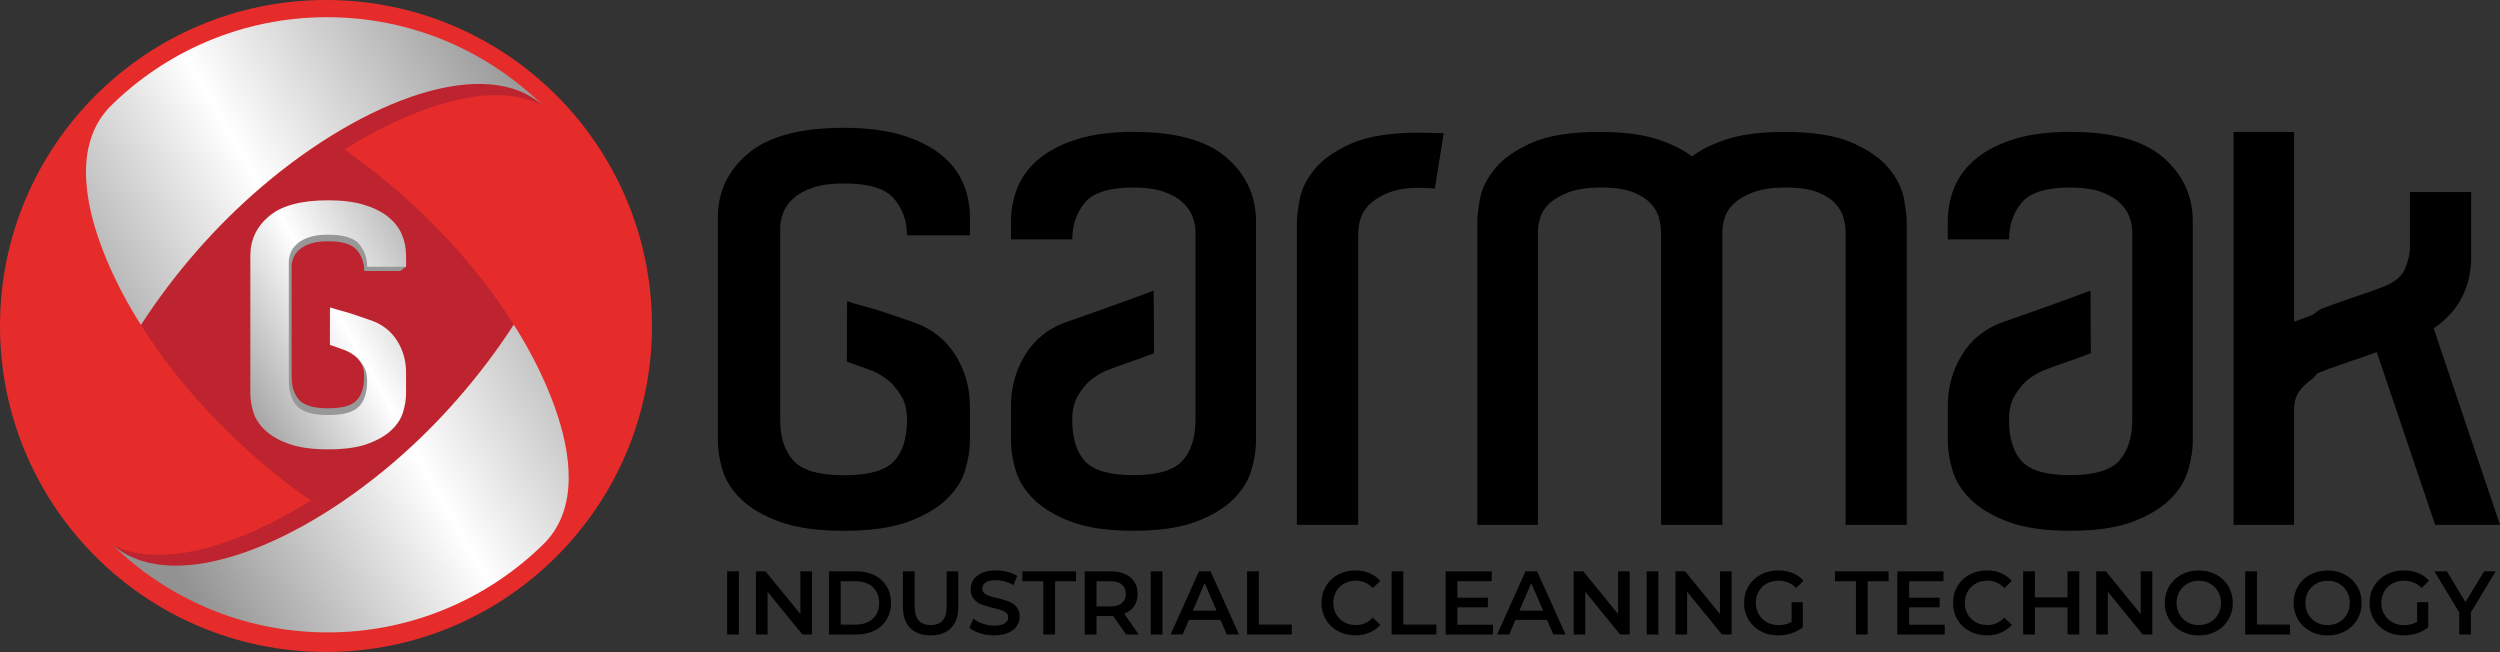
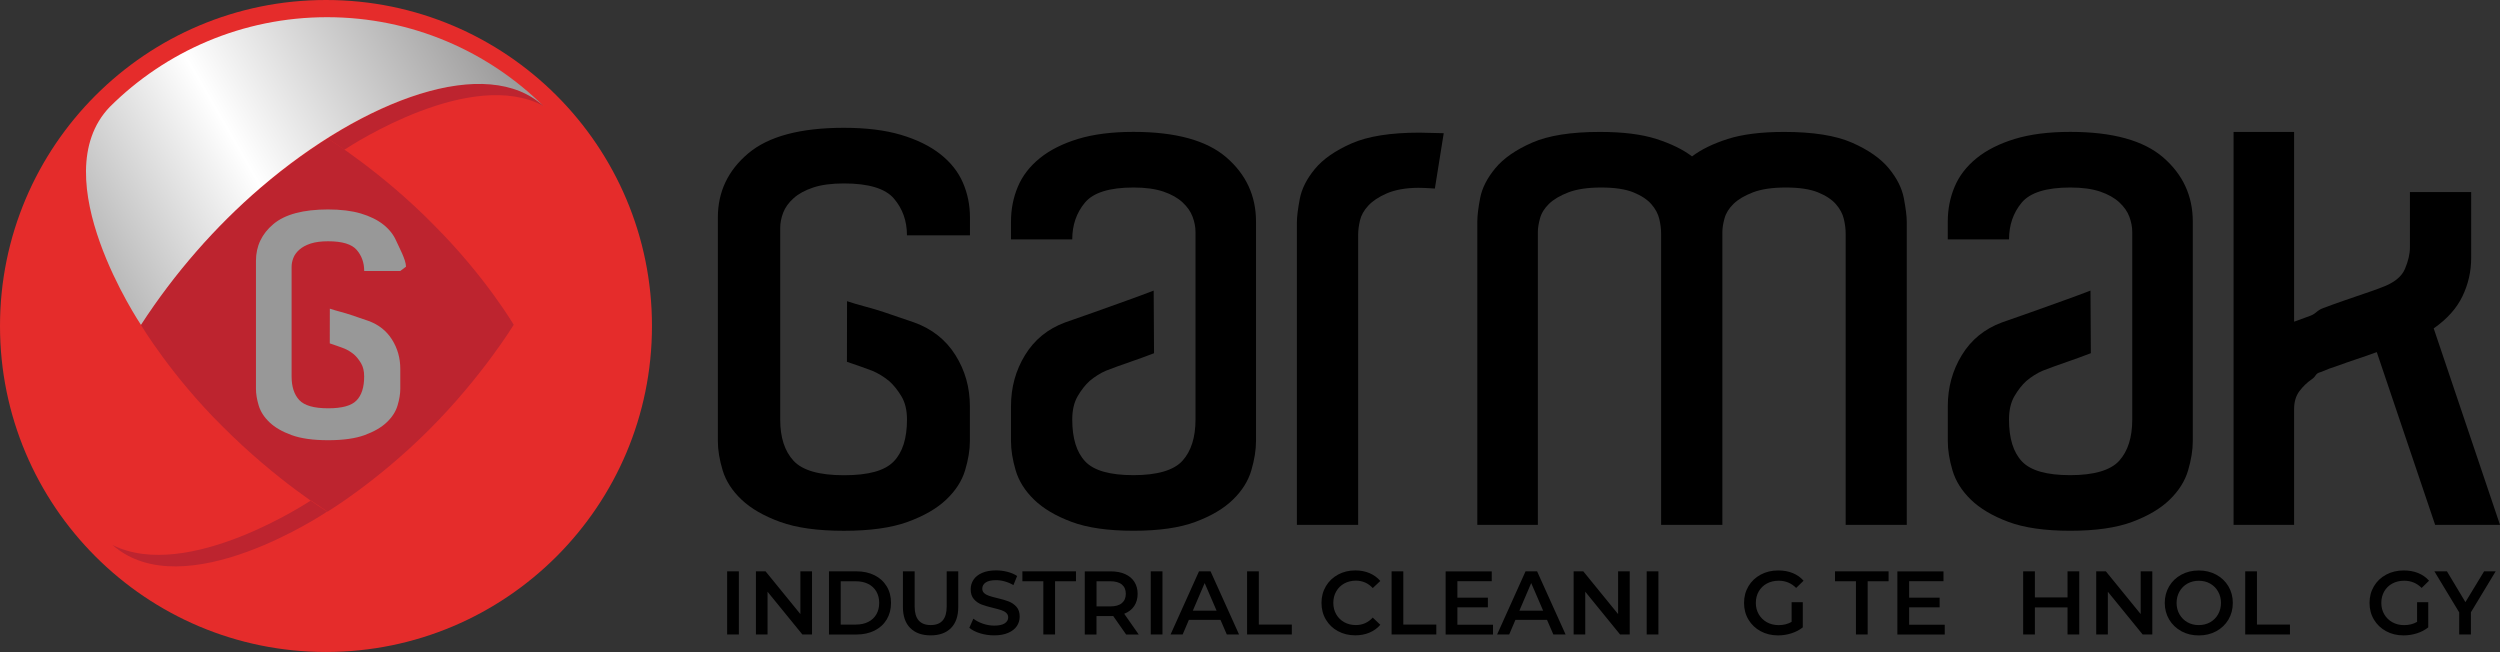
<svg xmlns="http://www.w3.org/2000/svg" xmlns:xlink="http://www.w3.org/1999/xlink" id="katman_1" data-name="katman 1" viewBox="0 0 759.01 197.95">
  <rect x="0" y="0" width="759.01" height="197.95" fill="#333333" stroke="none" />
  <defs>
    <style> .cls-1, .cls-2, .cls-3, .cls-4, .cls-5, .cls-6, .cls-7 { stroke-width: 0px; } .cls-2 { fill: #989898; } .cls-3 { fill: url(#Adsız_degrade_65); } .cls-4 { fill: #e52c2b; } .cls-5 { fill: url(#Adsız_degrade_65-2); } .cls-6 { fill: #bd242f; } .cls-7 { fill: url(#Adsız_degrade_6); } </style>
    <linearGradient id="Adsız_degrade_65" data-name="Adsız degrade 65" x1="62.19" y1="188.2" x2="201.45" y2="107.8" gradientUnits="userSpaceOnUse">
      <stop offset="0" stop-color="#929292" />
      <stop offset=".5" stop-color="#fff" />
      <stop offset="1" stop-color="#9c9b9b" />
    </linearGradient>
    <linearGradient id="Adsız_degrade_65-2" data-name="Adsız degrade 65" x1="1.46" y1="87.03" x2="144.27" y2="4.58" xlink:href="#Adsız_degrade_65" />
    <linearGradient id="Adsız_degrade_6" data-name="Adsız degrade 6" x1="29.15" y1="139.35" x2="176.96" y2="53.83" gradientUnits="userSpaceOnUse">
      <stop offset=".23" stop-color="#929292" />
      <stop offset=".5" stop-color="#fff" />
      <stop offset=".77" stop-color="#9c9b9b" />
    </linearGradient>
  </defs>
  <circle class="cls-4" cx="98.97" cy="98.97" r="98.97" />
  <path class="cls-6" d="m165.07,32.2c-7.32-6.72-16.88-7.82-26.75-6.26-12.19,1.86-24.84,7.9-31.89,11.9-3.96,2.18-6.95,4.18-6.95,4.18,1.72,1.12,3.41,2.27,5.08,3.44,2.53-1.67,38.59-25.07,60.5-13.26Z" />
  <path class="cls-6" d="m155.97,98.6s-9.59,15.77-25.69,31.87c-15.81,15.81-30.88,24.89-30.88,24.89,0,0-15.27-9.26-31.95-26-15.37-15.19-24.67-30.71-24.67-30.71,0,0,9.82-16.31,26.19-32.41,15.49-15.21,30.52-24.23,30.52-24.23,0,0,16.74,10.41,32.44,26.52,15.5,15.53,24.03,30.07,24.03,30.07Zm-61.57,53.33s-37.4,24.96-60.23,13.54c21.76,19.16,65.2-10.18,65.2-10.18l-4.98-3.35Z" />
-   <path class="cls-3" d="m155.97,98.6c-10.2,15.72-22.66,29.92-36.35,41.67-31.58,27.08-68.85,40.61-86,24.61,16.9,16.76,40.18,27.12,65.86,27.12s49.08-10.41,65.99-27.26c20.57-21.49-9.5-66.15-9.5-66.15Z" />
  <path class="cls-5" d="m42.8,98.62c10.2-15.72,22.66-29.92,36.35-41.67,31.58-27.08,68.85-40.61,86-24.61C148.24,15.58,124.97,5.22,99.29,5.22s-49.08,10.41-65.99,27.26c-20.57,21.49,9.5,66.15,9.5,66.15Z" />
  <g>
    <path class="cls-1" d="m220.76,173.46h3.56v19.17h-3.56v-19.17Z" />
    <path class="cls-1" d="m246.53,173.46v19.17h-2.93l-10.57-12.98v12.98h-3.53v-19.17h2.93l10.57,12.98v-12.98h3.53Z" />
    <path class="cls-1" d="m251.68,173.46h8.38c2.04,0,3.86.4,5.45,1.19,1.59.79,2.82,1.92,3.7,3.37s1.31,3.13,1.31,5.03-.44,3.57-1.31,5.03c-.88,1.45-2.11,2.58-3.7,3.37s-3.41,1.19-5.45,1.19h-8.38v-19.17Zm8.22,16.16c1.41,0,2.64-.27,3.71-.81,1.07-.54,1.89-1.31,2.46-2.3s.86-2.15.86-3.46-.29-2.47-.86-3.46-1.4-1.76-2.46-2.3c-1.07-.54-2.31-.81-3.71-.81h-4.66v13.15h4.66Z" />
    <path class="cls-1" d="m276.35,190.67c-1.48-1.49-2.22-3.62-2.22-6.4v-10.82h3.56v10.68c0,3.76,1.62,5.64,4.88,5.64s4.85-1.88,4.85-5.64v-10.68h3.51v10.82c0,2.78-.73,4.91-2.2,6.4-1.47,1.49-3.53,2.23-6.18,2.23s-4.71-.74-6.19-2.23Z" />
    <path class="cls-1" d="m297.56,192.27c-1.38-.42-2.47-.98-3.27-1.67l1.23-2.77c.79.62,1.75,1.13,2.89,1.52,1.14.39,2.29.59,3.44.59,1.42,0,2.49-.23,3.19-.69.7-.46,1.05-1.06,1.05-1.81,0-.55-.2-1-.59-1.36-.39-.36-.89-.63-1.49-.83s-1.42-.43-2.46-.68c-1.46-.35-2.64-.69-3.55-1.04s-1.68-.89-2.33-1.63c-.65-.74-.97-1.74-.97-3,0-1.06.29-2.02.86-2.89s1.44-1.56,2.6-2.07c1.16-.51,2.58-.77,4.26-.77,1.17,0,2.32.15,3.45.44,1.13.29,2.11.71,2.93,1.26l-1.12,2.77c-.84-.49-1.72-.87-2.63-1.12-.91-.26-1.8-.38-2.66-.38-1.41,0-2.45.24-3.14.71-.69.47-1.03,1.1-1.03,1.89,0,.55.2,1,.59,1.34.39.35.89.62,1.49.82s1.42.43,2.46.68c1.42.33,2.59.67,3.51,1.03.91.36,1.69.9,2.34,1.63.65.73.97,1.72.97,2.96,0,1.06-.29,2.02-.86,2.88s-1.45,1.54-2.62,2.05-2.59.77-4.27.77c-1.48,0-2.91-.21-4.29-.63Z" />
    <path class="cls-1" d="m316.75,176.47h-6.35v-3.01h16.27v3.01h-6.35v16.16h-3.56v-16.16Z" />
    <path class="cls-1" d="m341.89,192.63l-3.92-5.61c-.16.02-.41.03-.74.03h-4.33v5.59h-3.56v-19.17h7.89c1.66,0,3.11.27,4.34.82s2.18,1.33,2.83,2.36.99,2.24.99,3.64-.35,2.68-1.05,3.72c-.7,1.04-1.71,1.82-3.03,2.33l4.41,6.3h-3.83Zm-1.29-15.17c-.8-.66-1.98-.99-3.53-.99h-4.16v7.64h4.16c1.55,0,2.73-.33,3.53-1,.8-.67,1.2-1.61,1.2-2.83s-.4-2.16-1.2-2.82Z" />
    <path class="cls-1" d="m349.37,173.46h3.56v19.17h-3.56v-19.17Z" />
    <path class="cls-1" d="m370.54,188.19h-9.59l-1.89,4.44h-3.67l8.63-19.17h3.51l8.65,19.17h-3.72l-1.92-4.44Zm-1.18-2.79l-3.62-8.38-3.59,8.38h7.2Z" />
    <path class="cls-1" d="m378.62,173.46h3.56v16.16h10.02v3.01h-13.58v-19.17Z" />
    <path class="cls-1" d="m406.21,191.63c-1.56-.85-2.78-2.02-3.67-3.52s-1.33-3.19-1.33-5.07.45-3.57,1.34-5.07,2.12-2.67,3.68-3.52c1.56-.85,3.31-1.27,5.25-1.27,1.57,0,3,.27,4.3.82,1.3.55,2.39,1.34,3.29,2.38l-2.3,2.16c-1.39-1.5-3.1-2.25-5.12-2.25-1.31,0-2.49.29-3.53.86-1.04.58-1.85,1.37-2.44,2.4s-.88,2.18-.88,3.48.29,2.46.88,3.48,1.4,1.82,2.44,2.4c1.04.58,2.22.86,3.53.86,2.03,0,3.73-.76,5.12-2.27l2.3,2.19c-.89,1.04-2,1.83-3.3,2.38-1.31.55-2.74.82-4.31.82-1.94,0-3.68-.42-5.25-1.27Z" />
    <path class="cls-1" d="m422.49,173.46h3.56v16.16h10.02v3.01h-13.58v-19.17Z" />
    <path class="cls-1" d="m453.28,189.65v2.99h-14.38v-19.17h14v2.99h-10.43v4.99h9.26v2.93h-9.26v5.29h10.82Z" />
    <path class="cls-1" d="m469.68,188.19h-9.59l-1.89,4.44h-3.67l8.63-19.17h3.51l8.65,19.17h-3.72l-1.92-4.44Zm-1.18-2.79l-3.62-8.38-3.59,8.38h7.2Z" />
    <path class="cls-1" d="m494.79,173.46v19.17h-2.93l-10.57-12.98v12.98h-3.53v-19.17h2.93l10.57,12.98v-12.98h3.53Z" />
    <path class="cls-1" d="m499.94,173.46h3.56v19.17h-3.56v-19.17Z" />
-     <path class="cls-1" d="m525.72,173.46v19.17h-2.93l-10.57-12.98v12.98h-3.53v-19.17h2.93l10.57,12.98v-12.98h3.53Z" />
    <path class="cls-1" d="m543.96,182.83h3.37v7.64c-.99.79-2.14,1.39-3.45,1.81-1.32.42-2.67.63-4.05.63-1.95,0-3.72-.42-5.29-1.27-1.57-.85-2.8-2.02-3.7-3.52s-1.34-3.19-1.34-5.07.45-3.57,1.34-5.07,2.13-2.67,3.71-3.52,3.36-1.27,5.33-1.27c1.61,0,3.07.26,4.38.79,1.31.53,2.42,1.31,3.31,2.33l-2.25,2.19c-1.46-1.46-3.22-2.19-5.29-2.19-1.35,0-2.55.28-3.6.85-1.05.57-1.87,1.36-2.46,2.38-.59,1.02-.89,2.19-.89,3.51s.3,2.43.89,3.45c.59,1.02,1.42,1.83,2.46,2.41s2.24.88,3.57.88c1.5,0,2.81-.33,3.94-.99v-5.97Z" />
    <path class="cls-1" d="m563.46,176.47h-6.35v-3.01h16.27v3.01h-6.35v16.16h-3.56v-16.16Z" />
    <path class="cls-1" d="m590.43,189.65v2.99h-14.38v-19.17h14v2.99h-10.43v4.99h9.26v2.93h-9.26v5.29h10.82Z" />
-     <path class="cls-1" d="m597.95,191.63c-1.56-.85-2.78-2.02-3.67-3.52s-1.33-3.19-1.33-5.07.45-3.57,1.34-5.07,2.12-2.67,3.68-3.52c1.56-.85,3.31-1.27,5.25-1.27,1.57,0,3,.27,4.3.82,1.3.55,2.39,1.34,3.29,2.38l-2.3,2.16c-1.39-1.5-3.1-2.25-5.12-2.25-1.31,0-2.49.29-3.53.86-1.04.58-1.85,1.37-2.44,2.4s-.88,2.18-.88,3.48.29,2.46.88,3.48,1.4,1.82,2.44,2.4c1.04.58,2.22.86,3.53.86,2.03,0,3.73-.76,5.12-2.27l2.3,2.19c-.89,1.04-2,1.83-3.3,2.38-1.31.55-2.74.82-4.31.82-1.94,0-3.68-.42-5.25-1.27Z" />
    <path class="cls-1" d="m631.27,173.46v19.17h-3.56v-8.22h-9.91v8.22h-3.56v-19.17h3.56v7.92h9.91v-7.92h3.56Z" />
    <path class="cls-1" d="m653.45,173.46v19.17h-2.93l-10.57-12.98v12.98h-3.53v-19.17h2.93l10.57,12.98v-12.98h3.53Z" />
    <path class="cls-1" d="m662.27,191.63c-1.57-.85-2.8-2.03-3.7-3.53-.89-1.51-1.34-3.19-1.34-5.05s.45-3.55,1.34-5.05c.89-1.51,2.13-2.68,3.7-3.53s3.33-1.27,5.29-1.27,3.71.42,5.29,1.27c1.57.85,2.8,2.02,3.7,3.52.89,1.5,1.34,3.19,1.34,5.07s-.45,3.57-1.34,5.07c-.9,1.5-2.13,2.67-3.7,3.52-1.57.85-3.33,1.27-5.29,1.27s-3.72-.42-5.29-1.27Zm8.74-2.71c1.02-.58,1.83-1.38,2.41-2.41.58-1.03.88-2.19.88-3.46s-.29-2.43-.88-3.46c-.58-1.03-1.39-1.83-2.41-2.41-1.02-.58-2.17-.86-3.45-.86s-2.43.29-3.45.86-1.83,1.38-2.41,2.41c-.58,1.03-.88,2.19-.88,3.46s.29,2.43.88,3.46,1.39,1.83,2.41,2.41,2.17.86,3.45.86,2.43-.29,3.45-.86Z" />
    <path class="cls-1" d="m681.66,173.46h3.56v16.16h10.02v3.01h-13.58v-19.17Z" />
-     <path class="cls-1" d="m701.38,191.63c-1.57-.85-2.8-2.03-3.7-3.53-.89-1.51-1.34-3.19-1.34-5.05s.45-3.55,1.34-5.05c.89-1.51,2.13-2.68,3.7-3.53s3.33-1.27,5.29-1.27,3.71.42,5.29,1.27c1.57.85,2.8,2.02,3.7,3.52.89,1.5,1.34,3.19,1.34,5.07s-.45,3.57-1.34,5.07c-.9,1.5-2.13,2.67-3.7,3.52-1.57.85-3.33,1.27-5.29,1.27s-3.72-.42-5.29-1.27Zm8.74-2.71c1.02-.58,1.83-1.38,2.41-2.41.58-1.03.88-2.19.88-3.46s-.29-2.43-.88-3.46c-.58-1.03-1.39-1.83-2.41-2.41-1.02-.58-2.17-.86-3.45-.86s-2.43.29-3.45.86-1.83,1.38-2.41,2.41c-.58,1.03-.88,2.19-.88,3.46s.29,2.43.88,3.46,1.39,1.83,2.41,2.41,2.17.86,3.45.86,2.43-.29,3.45-.86Z" />
    <path class="cls-1" d="m733.86,182.83h3.37v7.64c-.99.79-2.14,1.39-3.45,1.81-1.32.42-2.67.63-4.05.63-1.95,0-3.72-.42-5.29-1.27-1.57-.85-2.8-2.02-3.7-3.52s-1.34-3.19-1.34-5.07.45-3.57,1.34-5.07,2.13-2.67,3.71-3.52,3.36-1.27,5.33-1.27c1.61,0,3.07.26,4.38.79,1.31.53,2.42,1.31,3.31,2.33l-2.25,2.19c-1.46-1.46-3.22-2.19-5.29-2.19-1.35,0-2.55.28-3.6.85-1.05.57-1.87,1.36-2.46,2.38-.59,1.02-.89,2.19-.89,3.51s.3,2.43.89,3.45c.59,1.02,1.42,1.83,2.46,2.41s2.24.88,3.57.88c1.5,0,2.81-.33,3.94-.99v-5.97Z" />
    <path class="cls-1" d="m750.18,185.87v6.76h-3.56v-6.71l-7.53-12.46h3.81l5.61,9.34,5.67-9.34h3.51l-7.5,12.41Z" />
  </g>
  <path class="cls-1" d="m350.37,107.24c-2.55.98-4.92,1.84-7.11,2.59-2.63.9-5.11,1.8-7.44,2.7-1.75.75-3.43,1.8-5.03,3.15-1.31,1.2-2.52,2.74-3.61,4.61-1.09,1.88-1.64,4.24-1.64,7.09,0,5.71,1.31,9.94,3.94,12.72,2.62,2.78,7.51,4.16,14.66,4.16s12.25-1.46,14.88-4.39c2.63-2.93,3.94-7.09,3.94-12.49v-56.95c0-1.5-.29-3.04-.88-4.61-.58-1.58-1.61-3.04-3.06-4.39-1.46-1.35-3.39-2.44-5.8-3.26-2.41-.82-5.43-1.24-9.08-1.24-7.3,0-12.22,1.54-14.77,4.61-2.55,3.08-3.83,6.79-3.83,11.14h-18.6v-5.4c0-3.75.69-7.28,2.08-10.58,1.38-3.3,3.61-6.19,6.67-8.67,3.06-2.48,6.93-4.42,11.6-5.85,4.67-1.42,10.28-2.14,16.85-2.14,12.83,0,22.24,2.59,28.22,7.77,5.98,5.18,8.97,11.67,8.97,19.47v66.63c0,2.7-.48,5.67-1.42,8.89-.95,3.23-2.81,6.19-5.58,8.89-2.77,2.7-6.56,4.95-11.38,6.75-4.81,1.8-11.09,2.7-18.81,2.7s-14-.9-18.82-2.7c-4.81-1.8-8.61-4.05-11.38-6.75-2.77-2.7-4.63-5.66-5.58-8.89-.95-3.23-1.42-6.19-1.42-8.89v-10.58c0-5.7,1.42-10.88,4.27-15.53,2.84-4.65,6.89-7.95,12.14-9.9,2.63-.9,5.61-1.95,8.97-3.15,3.35-1.2,6.6-2.36,9.74-3.49,3.13-1.12,5.87-2.14,8.2-3.04l.11,19.02Z" />
  <path class="cls-1" d="m438.3,40.44s-6.24-.17-7.37-.17c-8.75,0-15.61,1.09-20.57,3.26-4.96,2.18-8.68,4.77-11.16,7.77-2.48,3-4.01,6.04-4.59,9.12-.58,3.08-.87,5.44-.87,7.09v91.84h18.6v-88.02c0-1.35.18-2.81.55-4.39.36-1.58,1.2-3.07,2.52-4.5,1.31-1.42,3.17-2.66,5.58-3.71,2.41-1.05,5.71-1.71,9.65-1.71,1.97,0,4.99.23,4.99.23l2.69-16.8Z" />
  <path class="cls-1" d="m578.95,159.35h-18.6v-88.47c0-1.35-.18-2.81-.55-4.39-.37-1.58-1.17-3.07-2.41-4.5-1.24-1.42-3.06-2.62-5.47-3.6-2.41-.97-5.65-1.46-9.74-1.46s-7.4.49-9.95,1.46c-2.55.98-4.52,2.14-5.91,3.49-1.39,1.35-2.3,2.81-2.74,4.39-.44,1.58-.66,2.97-.66,4.16v88.92h-18.6v-88.47c0-1.35-.18-2.81-.55-4.39-.37-1.58-1.17-3.07-2.41-4.5-1.24-1.42-3.06-2.62-5.47-3.6-2.41-.97-5.65-1.46-9.74-1.46s-7.4.49-9.95,1.46c-2.55.98-4.52,2.14-5.91,3.49-1.39,1.35-2.3,2.81-2.73,4.39-.44,1.58-.66,2.97-.66,4.16v88.92h-18.38v-92.07c0-1.8.29-4.2.87-7.2.58-3,2.11-6,4.59-9,2.48-3,6.2-5.59,11.16-7.77,4.96-2.17,11.81-3.26,20.57-3.26,7,0,12.72.71,17.17,2.14,4.45,1.43,8.06,3.19,10.83,5.29,2.77-2.1,6.38-3.86,10.83-5.29,4.45-1.42,10.17-2.14,17.17-2.14,8.75,0,15.6,1.09,20.56,3.26,4.96,2.18,8.68,4.77,11.16,7.77,2.48,3,4.01,6.04,4.59,9.12.58,3.08.88,5.44.88,7.09v92.07Z" />
  <path class="cls-1" d="m634.77,107.24c-2.55.98-4.92,1.84-7.11,2.59-2.63.9-5.11,1.8-7.44,2.7-1.75.75-3.43,1.8-5.03,3.15-1.31,1.2-2.52,2.74-3.61,4.61-1.09,1.88-1.64,4.24-1.64,7.09,0,5.71,1.31,9.94,3.94,12.72,2.63,2.78,7.51,4.16,14.66,4.16s12.25-1.46,14.88-4.39c2.63-2.93,3.94-7.09,3.94-12.49v-56.95c0-1.5-.29-3.04-.87-4.61-.58-1.58-1.61-3.04-3.06-4.39-1.46-1.35-3.39-2.44-5.8-3.26-2.41-.82-5.44-1.24-9.08-1.24-7.29,0-12.22,1.54-14.77,4.61-2.55,3.08-3.83,6.79-3.83,11.14h-18.6v-5.4c0-3.75.69-7.28,2.08-10.58,1.38-3.3,3.61-6.19,6.67-8.67,3.06-2.48,6.93-4.42,11.6-5.85,4.67-1.42,10.28-2.14,16.85-2.14,12.83,0,22.24,2.59,28.22,7.77,5.98,5.18,8.97,11.67,8.97,19.47v66.63c0,2.7-.47,5.67-1.42,8.89-.95,3.23-2.81,6.19-5.58,8.89-2.77,2.7-6.56,4.95-11.38,6.75-4.81,1.8-11.09,2.7-18.81,2.7s-14-.9-18.81-2.7c-4.81-1.8-8.61-4.05-11.38-6.75-2.77-2.7-4.63-5.66-5.58-8.89-.95-3.23-1.42-6.19-1.42-8.89v-10.58c0-5.7,1.42-10.88,4.27-15.53,2.84-4.65,6.89-7.95,12.14-9.9,2.63-.9,5.61-1.95,8.97-3.15,3.35-1.2,6.6-2.36,9.74-3.49,3.13-1.12,5.87-2.14,8.2-3.04l.11,19.02Z" />
  <path class="cls-1" d="m739.32,159.35l-17.72-52.45c-2.04.75-4.08,1.46-6.13,2.14-2.04.68-3.87,1.32-5.47,1.91-1.9.6-3.72,1.28-5.47,2.03-1.75.45-1.17,1.2-2.78,2.25-1.31.9-2.52,2.06-3.61,3.49-1.09,1.43-1.64,3.26-1.64,5.51v35.12h-18.38V40.05h18.38v57.62c1.31-.45,2.95-1.05,4.92-1.8,1.97-.75,1.79-1.54,3.98-2.36,2.19-.82,4.38-1.61,6.56-2.36l5.91-2.03,2.63-.9c.87-.3,1.68-.6,2.41-.9,3.79-1.35,6.2-3.23,7.22-5.63,1.02-2.4,1.53-4.58,1.53-6.53v-16.85h18.6v20.01c0,4.05-.87,7.92-2.63,11.59-1.75,3.68-4.67,6.94-8.75,9.79l20.13,59.65h-19.69Z" />
-   <path class="cls-1" d="m257.13,91.43c3.23,1.13,7.77,2.13,11.22,3.33,3.45,1.2,6.53,2.25,9.23,3.15,5.4,1.95,9.57,5.25,12.49,9.9,2.93,4.65,4.39,9.83,4.39,15.53v10.58c0,2.7-.49,5.67-1.46,8.89-.97,3.23-2.89,6.19-5.74,8.89-2.85,2.7-6.75,4.95-11.7,6.75-4.95,1.8-11.4,2.7-19.36,2.7s-14.41-.9-19.36-2.7c-4.95-1.8-8.85-4.05-11.7-6.75-2.85-2.7-4.76-5.66-5.74-8.89-.97-3.22-1.46-6.19-1.46-8.89v-67.89c0-7.8,3.08-14.29,9.23-19.47,6.15-5.18,15.83-7.76,29.04-7.76,6.75,0,12.53.71,17.33,2.14,4.8,1.43,8.78,3.38,11.93,5.85,3.15,2.48,5.44,5.37,6.87,8.67,1.43,3.3,2.14,6.83,2.14,10.58v5.4h-19.13c0-4.35-1.31-8.06-3.94-11.14-2.62-3.07-7.69-4.61-15.19-4.61-3.75,0-6.86.42-9.34,1.24-2.48.83-4.46,1.91-5.96,3.26-1.5,1.35-2.55,2.81-3.15,4.39-.6,1.58-.9,3.12-.9,4.61v58.21c0,5.4,1.35,9.57,4.05,12.49s7.8,4.39,15.31,4.39,12.38-1.39,15.08-4.16c2.7-2.77,4.05-7.01,4.05-12.72,0-2.85-.56-5.21-1.69-7.09-1.13-1.87-2.36-3.41-3.71-4.61-1.65-1.35-3.38-2.4-5.18-3.15-2.4-.9-4.95-1.8-7.65-2.7l.03-18.41Z" />
+   <path class="cls-1" d="m257.13,91.43c3.23,1.13,7.77,2.13,11.22,3.33,3.45,1.2,6.53,2.25,9.23,3.15,5.4,1.95,9.57,5.25,12.49,9.9,2.93,4.65,4.39,9.83,4.39,15.53v10.58c0,2.7-.49,5.67-1.46,8.89-.97,3.23-2.89,6.19-5.74,8.89-2.85,2.7-6.75,4.95-11.7,6.75-4.95,1.8-11.4,2.7-19.36,2.7s-14.41-.9-19.36-2.7c-4.95-1.8-8.85-4.05-11.7-6.75-2.85-2.7-4.76-5.66-5.74-8.89-.97-3.22-1.46-6.19-1.46-8.89v-67.89c0-7.8,3.08-14.29,9.23-19.47,6.15-5.18,15.83-7.76,29.04-7.76,6.75,0,12.53.71,17.33,2.14,4.8,1.43,8.78,3.38,11.93,5.85,3.15,2.48,5.44,5.37,6.87,8.67,1.43,3.3,2.14,6.83,2.14,10.58v5.4h-19.13c0-4.35-1.31-8.06-3.94-11.14-2.62-3.07-7.69-4.61-15.19-4.61-3.75,0-6.86.42-9.34,1.24-2.48.83-4.46,1.91-5.96,3.26-1.5,1.35-2.55,2.81-3.15,4.39-.6,1.58-.9,3.12-.9,4.61v58.21c0,5.4,1.35,9.57,4.05,12.49s7.8,4.39,15.31,4.39,12.38-1.39,15.08-4.16c2.7-2.77,4.05-7.01,4.05-12.72,0-2.85-.56-5.21-1.69-7.09-1.13-1.87-2.36-3.41-3.71-4.61-1.65-1.35-3.38-2.4-5.18-3.15-2.4-.9-4.95-1.8-7.65-2.7l.03-18.41" />
  <path class="cls-2" d="m100.17,93.72c1.85.64,4.45,1.22,6.42,1.91,1.98.69,3.74,1.29,5.28,1.8,3.09,1.12,5.48,3.01,7.15,5.67,1.68,2.66,2.51,5.63,2.51,8.89v6.06c0,1.55-.28,3.24-.84,5.09-.56,1.85-1.65,3.54-3.29,5.09-1.63,1.55-3.87,2.83-6.7,3.87-2.83,1.03-6.53,1.55-11.08,1.55s-8.25-.52-11.08-1.55c-2.83-1.03-5.07-2.32-6.7-3.87-1.63-1.55-2.73-3.24-3.29-5.09-.56-1.85-.84-3.54-.84-5.09v-38.86c0-4.47,1.76-8.18,5.28-11.15,3.52-2.96,9.06-4.45,16.62-4.45,3.87,0,7.17.41,9.92,1.22,2.75.82,5.03,1.93,6.83,3.35,1.8,1.42,3.11,3.07,3.93,4.96.82,1.89,2.97,5.7,2.97,7.85l-1.74,1.3h-10.95c0-2.49-.75-4.62-2.26-6.38-1.5-1.76-4.4-2.64-8.7-2.64-2.15,0-3.93.24-5.35.71-1.42.47-2.55,1.1-3.41,1.87-.86.77-1.46,1.61-1.8,2.51-.34.9-.52,1.78-.52,2.64v33.32c0,3.09.77,5.48,2.32,7.15s4.47,2.51,8.76,2.51,7.09-.79,8.63-2.38c1.55-1.59,2.32-4.01,2.32-7.28,0-1.63-.32-2.98-.97-4.06-.64-1.07-1.35-1.95-2.13-2.64-.94-.77-1.93-1.37-2.96-1.8-1.37-.52-2.83-1.03-4.38-1.55l.02-10.54Z" />
-   <path class="cls-7" d="m100.21,93.33c2,.7,4.8,1.32,6.94,2.06,2.13.74,4.03,1.39,5.7,1.95,3.34,1.21,5.91,3.25,7.72,6.12,1.81,2.88,2.71,6.08,2.71,9.6v6.54c0,1.67-.3,3.5-.9,5.49-.6,2-1.78,3.83-3.55,5.5-1.76,1.67-4.17,3.06-7.23,4.17-3.06,1.11-7.05,1.67-11.96,1.67s-8.9-.56-11.96-1.67c-3.06-1.11-5.47-2.5-7.23-4.17-1.76-1.67-2.94-3.5-3.55-5.5-.6-1.99-.9-3.83-.9-5.49v-41.96c0-4.82,1.9-8.83,5.7-12.03,3.8-3.2,9.79-4.8,17.95-4.8,4.17,0,7.74.44,10.71,1.32,2.97.88,5.43,2.09,7.37,3.62,1.95,1.53,3.36,3.32,4.24,5.36.88,2.04,1.32,4.22,1.32,6.54v3.34h-11.82c0-2.69-.81-4.98-2.43-6.89-1.62-1.9-4.75-2.85-9.39-2.85-2.32,0-4.24.26-5.77.77-1.53.51-2.76,1.18-3.69,2.02-.93.83-1.58,1.74-1.95,2.71-.37.97-.56,1.93-.56,2.85v35.98c0,3.34.83,5.91,2.5,7.72s4.82,2.71,9.46,2.71,7.65-.86,9.32-2.57c1.67-1.71,2.5-4.33,2.5-7.86,0-1.76-.35-3.22-1.04-4.38-.7-1.16-1.46-2.11-2.3-2.85-1.02-.83-2.09-1.48-3.2-1.95-1.48-.56-3.06-1.11-4.73-1.67l.02-11.38Z" />
</svg>